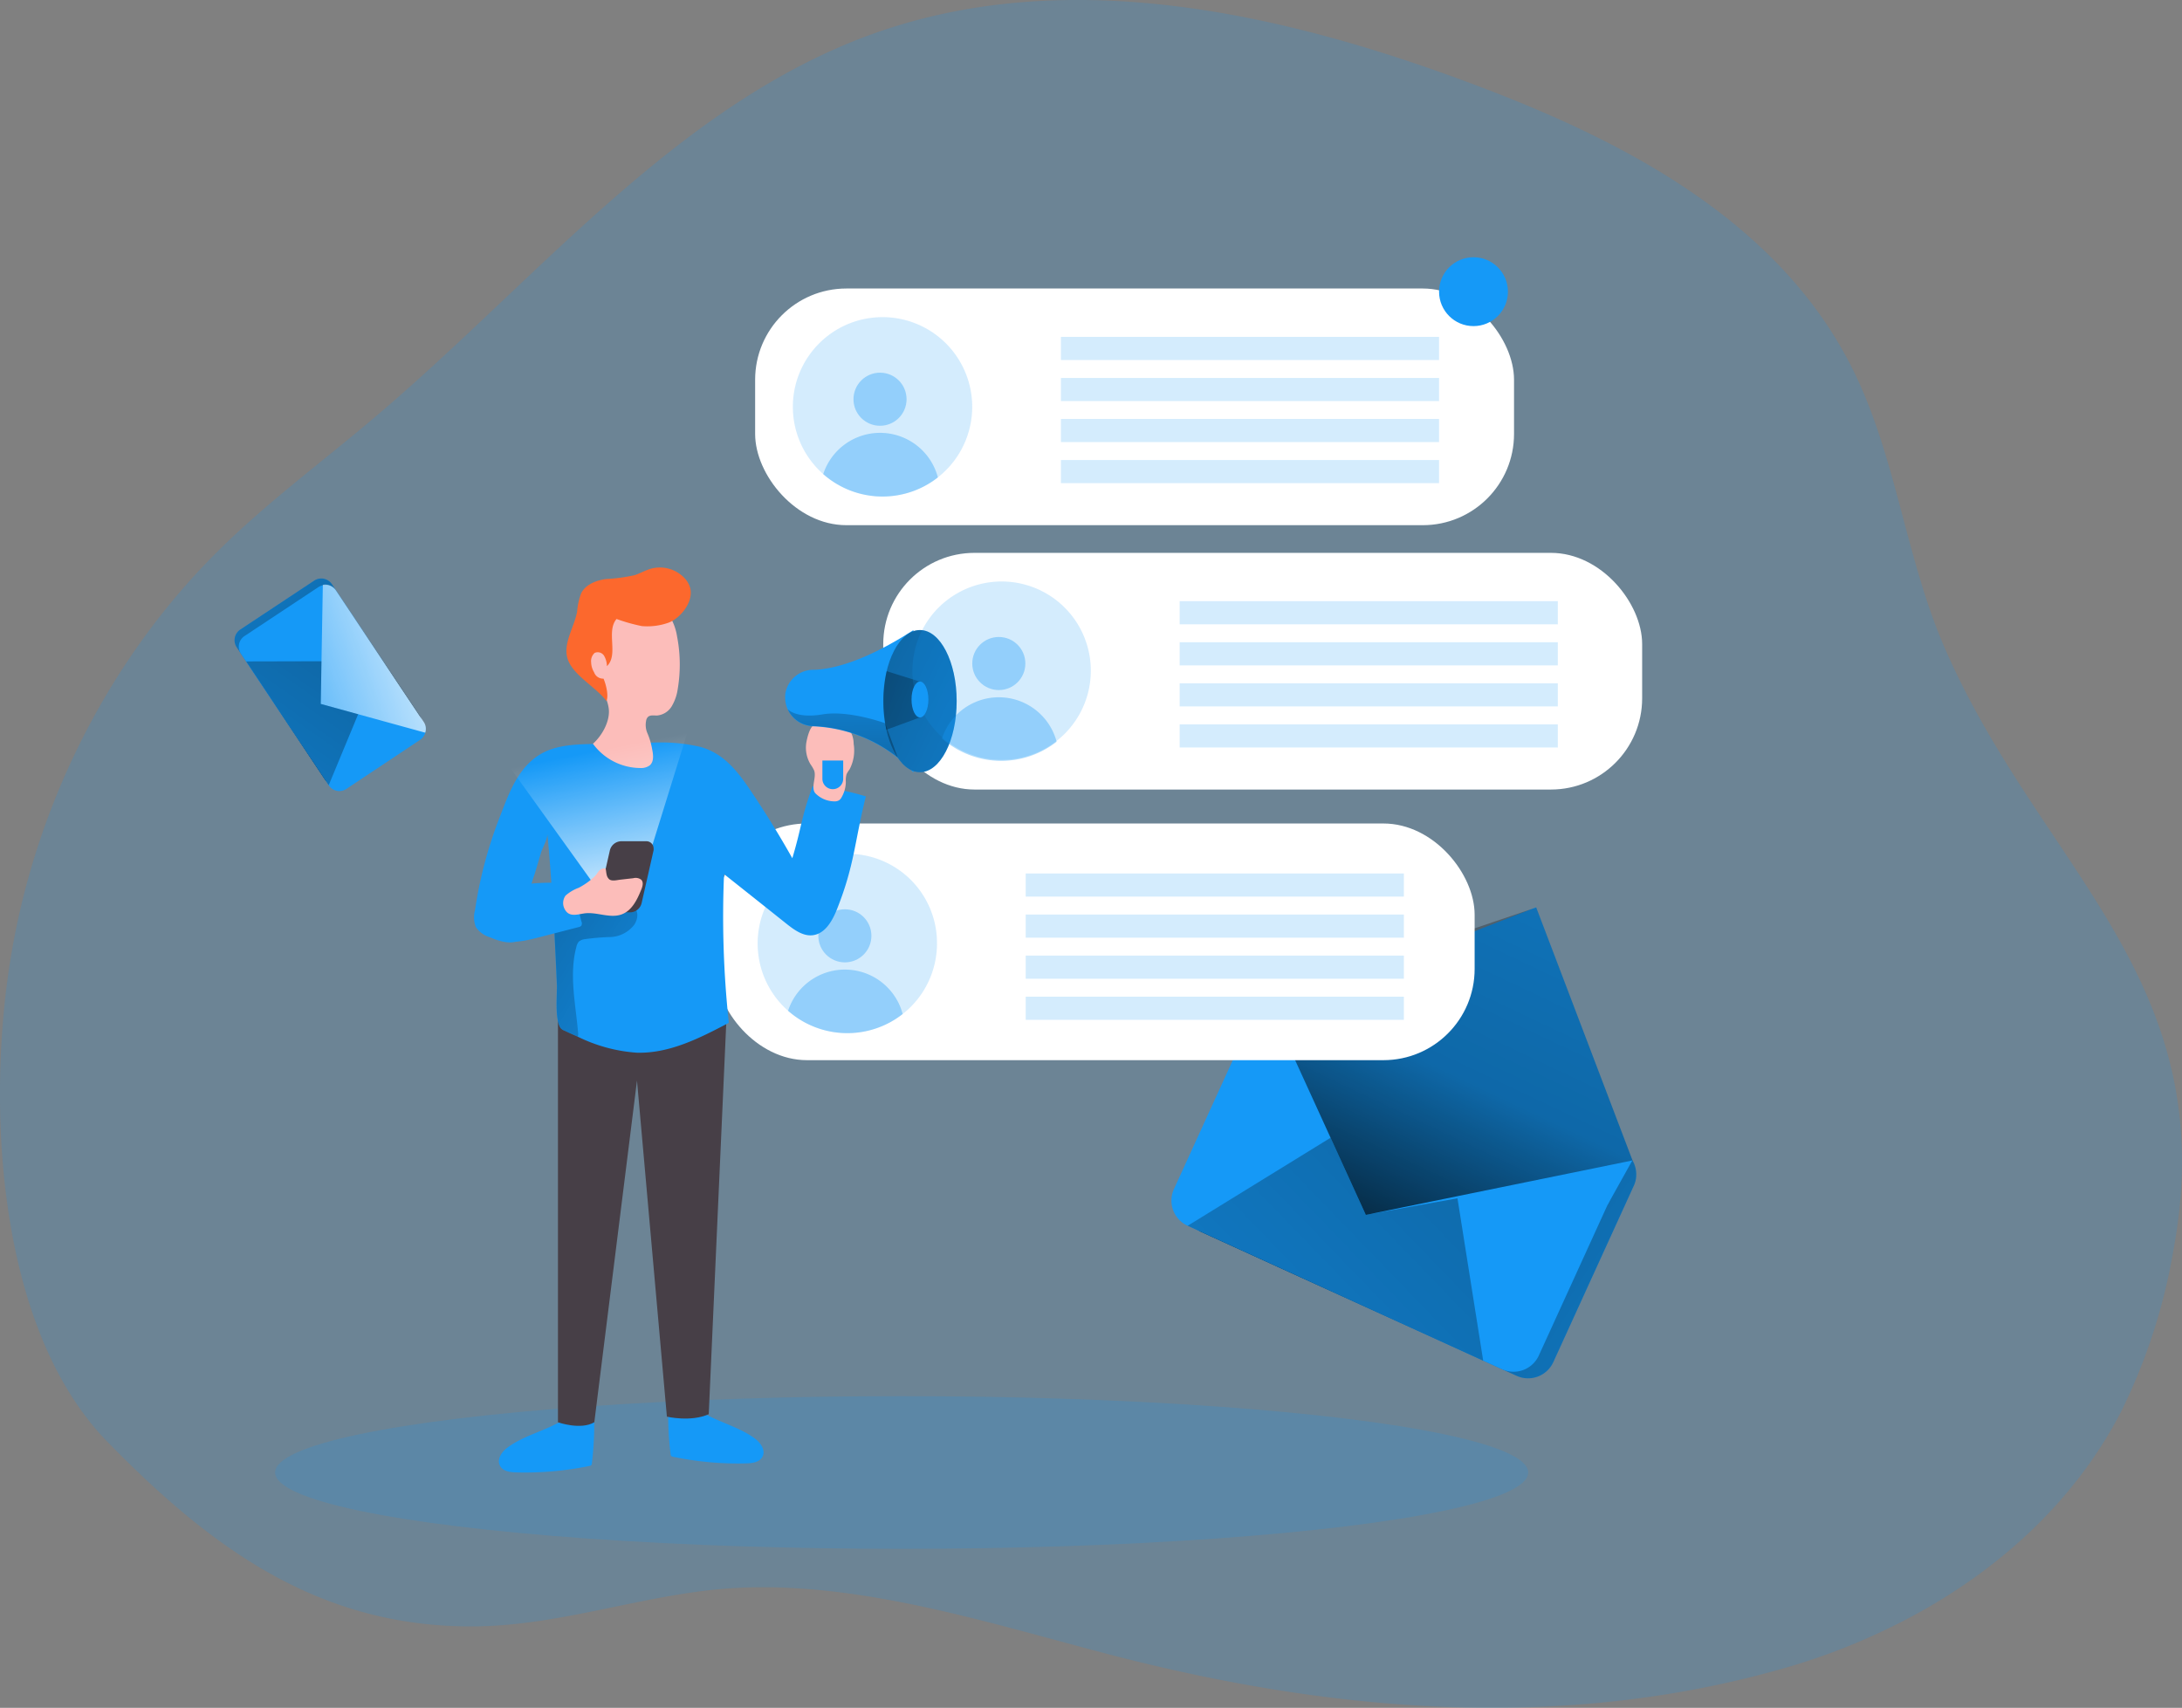
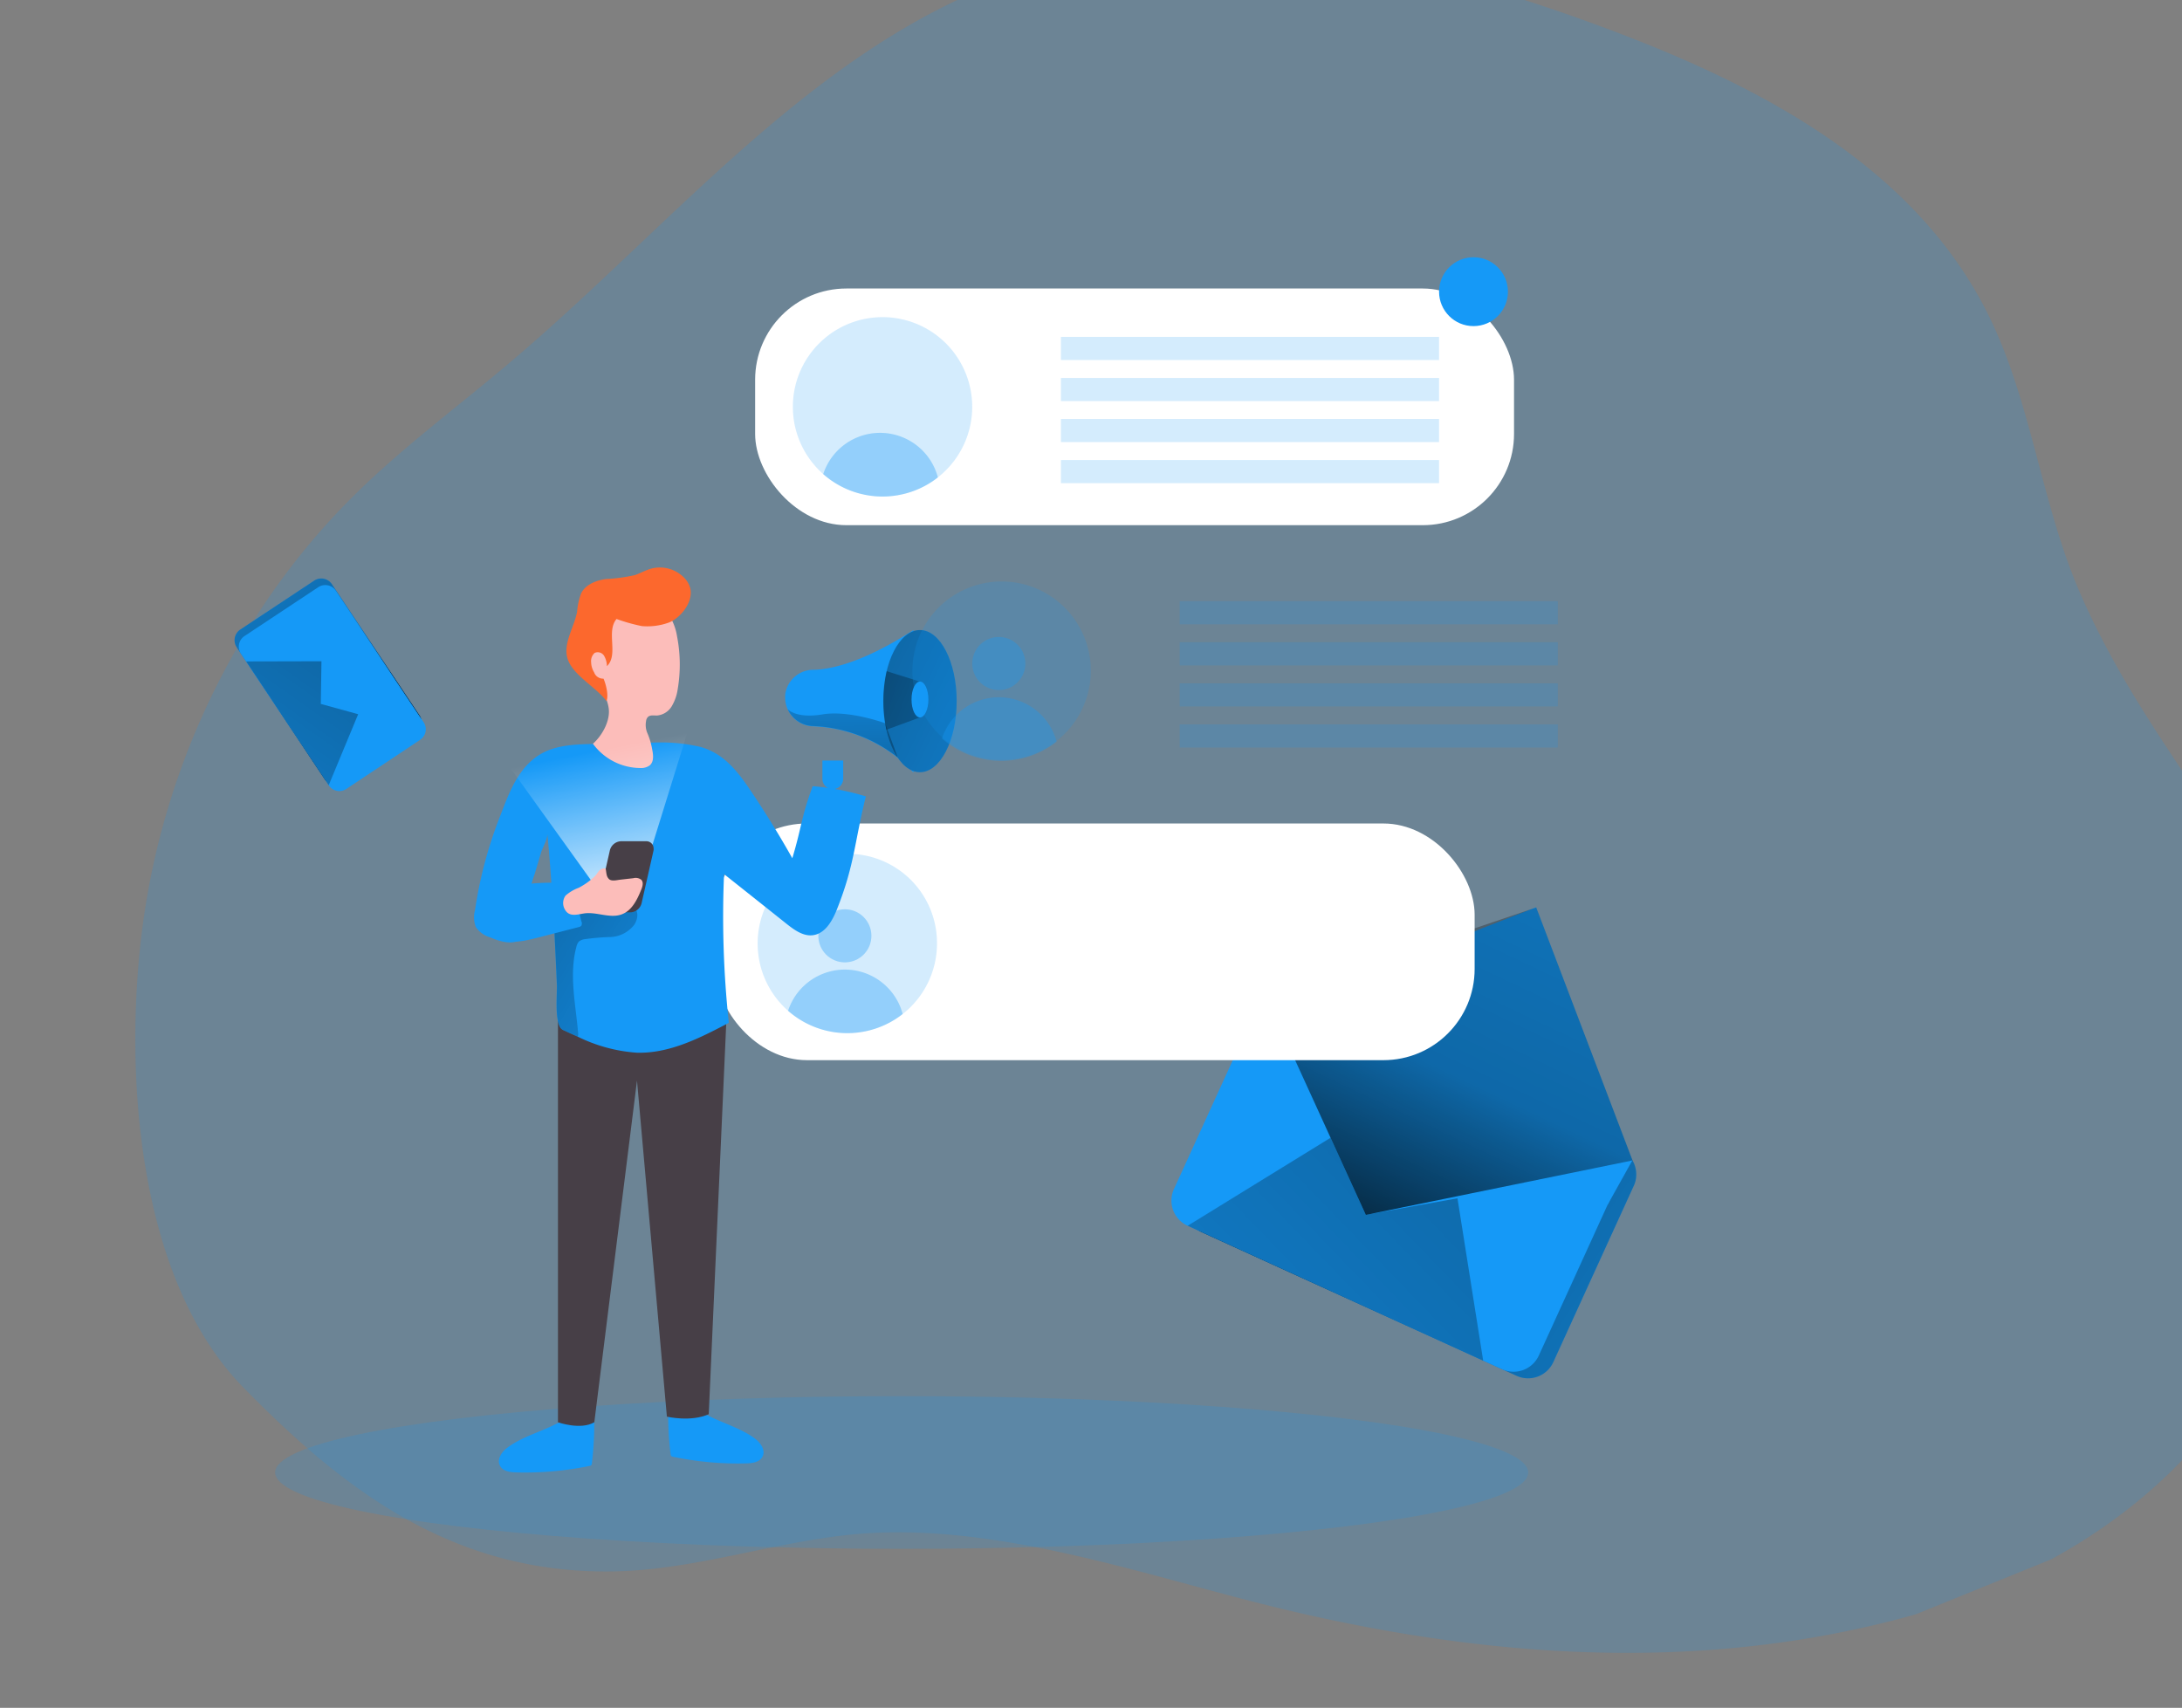
<svg xmlns="http://www.w3.org/2000/svg" xmlns:xlink="http://www.w3.org/1999/xlink" data-name="Layer 1" viewBox="0 0 364.98 285.68">
  <rect x="0" y="0" width="364.98" height="285.68" fill="#808080" stroke="none" />
  <defs>
    <linearGradient id="a" x1="-553.86" y1="120.14" x2="-661.67" y2="48.26" gradientTransform="rotate(180 -152.975 176)" gradientUnits="userSpaceOnUse">
      <stop offset=".01" />
      <stop offset=".08" stop-opacity=".69" />
      <stop offset=".21" stop-opacity=".32" />
      <stop offset="1" stop-opacity="0" />
    </linearGradient>
    <linearGradient id="c" x1="244.19" y1="95.84" x2="331.64" y2="280.24" gradientTransform="matrix(1 0 0 -1 0 352)" xlink:href="#a" />
    <linearGradient id="d" x1="-755.66" y1="-7.43" x2="-616.77" y2="-182.04" gradientTransform="rotate(-172.52 -229.435 40.732)" xlink:href="#a" />
    <linearGradient id="e" x1="92.81" y1="168.11" x2="147.89" y2="135.57" gradientTransform="matrix(1 0 0 -1 0 352)" xlink:href="#a" />
    <linearGradient id="b" x1="126.13" y1="159.01" x2="120.16" y2="188.85" gradientTransform="matrix(1 0 0 -1 -19.54 314.22)" gradientUnits="userSpaceOnUse">
      <stop offset=".01" stop-color="#fff" />
      <stop offset="1" stop-color="#fff" stop-opacity="0" />
    </linearGradient>
    <linearGradient id="f" x1="150.51" y1="207.95" x2="221.84" y2="173.67" gradientTransform="matrix(1 0 0 -1 -19.54 314.22)" xlink:href="#a" />
    <linearGradient id="g" x1="145.93" y1="204.9" x2="211.25" y2="181.82" gradientTransform="matrix(1 0 0 -1 0 352)" xlink:href="#a" />
    <linearGradient id="h" x1="160.73" y1="178.44" x2="160.17" y2="210.82" gradientTransform="matrix(1 0 0 -1 0 352)" xlink:href="#a" />
    <linearGradient id="i" x1="793.95" y1="1363.03" x2="744.57" y2="1330.11" gradientTransform="matrix(.16 .99 .99 -.16 -1394.52 -412.45)" xlink:href="#a" />
    <linearGradient id="j" x1="788.75" y1="1038.41" x2="791.58" y2="991.15" gradientTransform="scale(1 -1) rotate(-73.7 -344.227 905.33)" xlink:href="#b" />
    <linearGradient id="k" x1="771.92" y1="1030.49" x2="835.54" y2="950.52" gradientTransform="matrix(.28 .96 .96 -.28 -1136.5 -359.16)" xlink:href="#a" />
  </defs>
-   <path d="M320.46 270.03a108.27 108.27 0 0 1-22.64 9.19c-37.1 10.48-75.38 7.13-112.1-2.43-19.93-5.19-41.73-12.26-62.48-11.17-15 .78-29.4 6.51-44.74 6.44-25.24-.1-43.07-13-60.52-30.87-17.85-18.29-20.1-53.7-16.58-78.4 3.8-26.68 16.28-51.89 34.83-70.38 8.31-8.3 17.73-15.19 26.63-22.76 26.87-22.76 50.35-52.11 82.9-63.9s68.7-3.71 101.2 8.54c25 9.41 50.88 22.9 63.1 47.8 7.11 14.48 8.75 31.34 15.18 46.18 16.13 37.22 46.84 55.65 38.25 101.17a97.6 97.6 0 0 1-8.64 26.58c-7.66 14.88-20.11 26.2-34.39 34.01z" fill="#1599f7" opacity=".18" style="isolation:isolate" />
+   <path d="M320.46 270.03c-37.1 10.48-75.38 7.13-112.1-2.43-19.93-5.19-41.73-12.26-62.48-11.17-15 .78-29.4 6.51-44.74 6.44-25.24-.1-43.07-13-60.52-30.87-17.85-18.29-20.1-53.7-16.58-78.4 3.8-26.68 16.28-51.89 34.83-70.38 8.31-8.3 17.73-15.19 26.63-22.76 26.87-22.76 50.35-52.11 82.9-63.9s68.7-3.71 101.2 8.54c25 9.41 50.88 22.9 63.1 47.8 7.11 14.48 8.75 31.34 15.18 46.18 16.13 37.22 46.84 55.65 38.25 101.17a97.6 97.6 0 0 1-8.64 26.58c-7.66 14.88-20.11 26.2-34.39 34.01z" fill="#1599f7" opacity=".18" style="isolation:isolate" />
  <path d="M201.08 206.14l52.6 24a4.64 4.64 0 0 0 6.14-2.29l13.45-29.47a4.41 4.41 0 0 0 .42-1.75 4.65 4.65 0 0 0-2.7-4.4l-52.6-24a4.6 4.6 0 0 0-6.19 2.24l-13.46 29.49a4.63 4.63 0 0 0 2.28 6.15z" fill="#1599f7" />
  <path d="M220.62 243.92l52.6 24a4.64 4.64 0 0 0 6.14-2.29l13.45-29.47a4.41 4.41 0 0 0 .42-1.75 4.65 4.65 0 0 0-2.7-4.4l-52.6-24a4.6 4.6 0 0 0-6.19 2.24l-13.46 29.49a4.63 4.63 0 0 0 2.28 6.15z" transform="translate(-19.54 -37.78)" fill="url(#a)" />
  <path d="M198.65 205.04l52.6 24a4.64 4.64 0 0 0 6.14-2.28l13.45-29.48a4.58 4.58 0 0 0 .42-1.74 4.65 4.65 0 0 0-2.71-4.4l-52.59-24a4.64 4.64 0 0 0-6.14 2.29l-13.46 29.48a4.63 4.63 0 0 0 2.29 6.13z" fill="#1599f7" />
  <path fill="#1599f7" d="M273.05 194.09l-16.11-42.32-42.5 16.51 54.5 33.18 4.11-7.37z" />
  <path d="M231.55 205L248 241l44.61-9.11-16.11-42.32s-43.75 14.81-44.95 15.43z" transform="translate(-19.54 -37.78)" fill="url(#c)" />
  <path fill="url(#d)" d="M243.79 200.45l4.3 27.15-49.43-22.56 23.9-14.72 5.88 12.88 15.35-2.75z" />
  <rect x="126.31" y="48.26" width="126.94" height="39.59" rx="15.26" fill="#fff" />
-   <rect x="147.74" y="92.48" width="126.94" height="39.59" rx="15.26" fill="#fff" />
  <rect x="119.72" y="137.75" width="126.94" height="39.59" rx="15.26" fill="#fff" />
  <path d="M156.73 157.82a15 15 0 1 1-15-15 14.92 14.92 0 0 1 15 14.84z" fill="#1599f7" opacity=".18" style="isolation:isolate" />
  <circle cx="141.32" cy="156.54" r="4.44" fill="#1599f7" opacity=".34" style="isolation:isolate" />
  <path d="M150.99 169.62a15 15 0 0 1-19.17-.54 10 10 0 0 1 19.17.54z" fill="#1599f7" opacity=".34" style="isolation:isolate" />
-   <path fill="#1599f7" opacity=".18" style="isolation:isolate" d="M171.57 146.11h63.25v3.87h-63.25zM171.57 152.98h63.25v3.87h-63.25zM171.57 159.85h63.25v3.87h-63.25zM171.57 166.72h63.25v3.87h-63.25z" />
  <ellipse cx="150.82" cy="246.31" rx="104.8" ry="12.77" fill="#1599f7" opacity=".18" style="isolation:isolate" />
  <path d="M84.79 242.22c-.89.68-1.67 1.85-1.2 2.88s1.74 1.17 2.82 1.2a53.48 53.48 0 0 0 12.17-1.08.55.55 0 0 0 .32-.14.52.52 0 0 0 .11-.36 55.26 55.26 0 0 0 .38-7.5c-2.2-.62-4.75.13-6.72 1.14-2.53 1.25-5.63 2.12-7.88 3.86zM126.37 240.71c.89.69 1.68 1.86 1.21 2.88s-1.75 1.18-2.83 1.2a52.89 52.89 0 0 1-12.17-1.11.55.55 0 0 1-.32-.14.58.58 0 0 1-.1-.36 52.2 52.2 0 0 1-.38-7.5c2.2-.63 4.75.13 6.72 1.14 2.53 1.29 5.62 2.16 7.87 3.89z" fill="#1599f7" />
  <path d="M93.33 170.06v67.85s3.78 1.35 6.08 0l7.14-57.16 5 56.22s4 .94 7-.41l3-67s-17.72-3.99-28.22.5z" fill="#473f47" />
  <path d="M144.83 133.22c-1.91 7.67-1.88 11.42-4.79 18.77-.78 2-2 4.2-4.1 4.45-1.6.19-3.07-.88-4.34-1.88q-5.23-4.17-10.49-8.34a166.59 166.59 0 0 0 .8 24.87c-4.84 2.55-9.94 5.16-15.41 5a26.4 26.4 0 0 1-9.88-2.69c-.75-.32-1.48-.65-2.21-1a1.41 1.41 0 0 1-.67-.48c-1-1.56-.53-5.48-.61-7.33-.12-2.82-.26-5.65-.4-8.48-.06-1-.11-1.93-.18-2.9-.25-4.59-.54-9.16-1-13.75.08.79-.71 2.21-1 3-.37 1.24-.74 2.5-1.12 3.75a28.18 28.18 0 0 0-1 3.48c-.22 1.43.47 2.8.38 4.27a4 4 0 0 1-1.6 3.16c-1.55 1-3.58.38-5.27-.34a4.34 4.34 0 0 1-2.33-1.68 4.45 4.45 0 0 1-.15-2.88 70.87 70.87 0 0 1 4.13-15.54c1.69-4.38 3.35-9.16 8-11.12 2.41-1 5.28-1.07 7.86-1.12l9.08-.18a29.17 29.17 0 0 1 8.59.67c3.69 1 6 3.76 8.09 6.81q3.9 5.74 7.32 11.82c1.62-5.39 1.45-6.78 3.41-12.05a41.34 41.34 0 0 1 8.89 1.71z" fill="#1599f7" />
  <path d="M125.65 192.44a5.3 5.3 0 0 1-4.29 2.09 39.65 39.65 0 0 0-4 .35 1.94 1.94 0 0 0-1 .41 2 2 0 0 0-.41.88c-1.25 4.67-.11 9.6.29 14.41a1 1 0 0 1-.06.59c-.75-.32-1.48-.65-2.21-1a1.41 1.41 0 0 1-.67-.48c-1-1.56-.53-5.48-.61-7.33-.12-2.82-.26-5.65-.4-8.48-.06-1-.11-1.93-.18-2.9.23-.06.47-.1.7-.14l6.45-1.1c1.59-.28 4-1.22 5.59-.62s1.54 2.13.8 3.32z" transform="translate(-19.54 -37.78)" fill="url(#e)" />
  <path d="M99.18 124.41c1.52-1.34 2.92-3.81 2.64-5.91s-1.81-4.31-2.7-6.3c-.45-1-.9-2.23-.36-3.21a8.34 8.34 0 0 1 1.09-1.21c.92-1 1.17-2.46 1.78-3.69a6.44 6.44 0 0 1 5.08-3.47 6 6 0 0 1 5.47 2.72 9.27 9.27 0 0 1 1.07 3.11 24.66 24.66 0 0 1 .11 8.82 7.74 7.74 0 0 1-1 2.87 3.2 3.2 0 0 1-2.48 1.55c-.53 0-1.14-.12-1.51.25a1.15 1.15 0 0 0-.3.66 3.48 3.48 0 0 0 .25 2.11 11.75 11.75 0 0 1 .76 2.6c.2.95.33 2.09-.4 2.72a2.44 2.44 0 0 1-1.57.44 9.88 9.88 0 0 1-7.93-4.06z" fill="#fcbdba" />
  <path fill="url(#b)" d="M109.16 141.25l6.84-22.01-31.62 7.85 17.31 24.1 7.47-9.94z" />
  <path d="M115.46 98.4a4 4 0 0 0-1.06-1.8 5.67 5.67 0 0 0-5.52-1.47c-.92.26-1.77.76-2.68 1.07a28.4 28.4 0 0 1-4.86.66c-1.62.23-3.35.89-4.11 2.34a11 11 0 0 0-.7 3.15c-.54 2.75-2.51 5.48-1.5 8.1s4.84 4.63 6.41 6.83c.4-.94-.08-2.82-.49-3.76a1.59 1.59 0 0 1-1.58-1.07 3.34 3.34 0 0 1-.49-1.65 1.84 1.84 0 0 1 .58-1.58 1.25 1.25 0 0 1 1.58.47 3.56 3.56 0 0 1 .48 1.74c2-1.91-.19-5.78 1.61-7.89a29.51 29.51 0 0 0 4.23 1.19 10.56 10.56 0 0 0 4.49-.58c2.03-.78 4.15-3.49 3.61-5.75z" fill="#fc682d" />
  <path d="M83.55 149.22a5.45 5.45 0 0 0-2.35 1.87 3.91 3.91 0 0 0-.07 3.85 5 5 0 0 0 3.12 2.37c1.88.5 3.87 0 5.76-.48l6.75-1.74a.88.88 0 0 0 .48-.24.83.83 0 0 0 0-.75c-.43-1.64-.71-3.42-1.3-5-.53-1.4-1.16-1.39-2.64-1.43-3.24-.06-6.77.09-9.75 1.55z" fill="#1599f7" />
-   <path d="M139.54 134.05a1.46 1.46 0 0 0 .82-.19 1.39 1.39 0 0 0 .42-.51 5.23 5.23 0 0 0 .7-2.56 3.79 3.79 0 0 1 .13-1.3 4.46 4.46 0 0 1 .49-.78 6.83 6.83 0 0 0 .69-4.28 4.34 4.34 0 0 0-.32-1.63 3.07 3.07 0 0 0-2-1.57 9.15 9.15 0 0 0-2.61-.25 3.48 3.48 0 0 0-1.66.26c-.76.38-1.16 2.09-1.31 2.88a5.37 5.37 0 0 0 .71 3.77 5.54 5.54 0 0 1 .58 1c.42 1.14-.57 2.77.16 3.76a4.52 4.52 0 0 0 3.2 1.4z" fill="#fcbdba" />
  <path d="M152.79 105.4v23.82a19.12 19.12 0 0 0-2.63-2.46 24.28 24.28 0 0 0-14.09-5.26 4.83 4.83 0 0 1-4.3-2.8 5.15 5.15 0 0 1-.41-2.66 4.75 4.75 0 0 1 4.86-4c2.7-.11 8-1.11 16.57-6.64z" fill="#1599f7" />
  <ellipse cx="153.88" cy="117.28" rx="6.14" ry="11.89" fill="#1599f7" />
  <ellipse cx="153.88" cy="117.28" rx="6.14" ry="11.89" fill="url(#f)" />
  <path d="M167.85 150.05l5.57 1.74v6l-5.62 2.06a24 24 0 0 1 .05-9.8z" transform="translate(-19.54 -37.78)" fill="url(#g)" />
  <path d="M137.57 127.22h3.47v3.05a1.74 1.74 0 0 1-1.74 1.74 1.74 1.74 0 0 1-1.74-1.74v-3.05z" fill="#1599f7" />
  <ellipse cx="153.88" cy="117.01" rx="1.41" ry="3" fill="#1599f7" />
  <path d="M169.7 164.49a24.28 24.28 0 0 0-14.09-5.26 4.83 4.83 0 0 1-4.3-2.8c.13.14 1.62 1.56 5.81.85 4.4-.75 10.48 1.48 10.48 1.48z" transform="translate(-19.54 -37.78)" fill="url(#h)" />
  <path d="M105.46 152.61h-4.22a1.18 1.18 0 0 1-1.23-1.13 1.1 1.1 0 0 1 0-.4l2-8.83a2 2 0 0 1 1.87-1.53h4.21a1.19 1.19 0 0 1 1.23 1.15 1.2 1.2 0 0 1 0 .38l-2 8.83a2 2 0 0 1-1.86 1.53z" fill="#473f47" />
  <path d="M99.8 146.22a4.31 4.31 0 0 1 .44-.59 1.23 1.23 0 0 1 .85-.37.26.26 0 0 1 .19.06.47.47 0 0 1 .06.15c.05.29.07.58.14.86a1.38 1.38 0 0 0 .42.75c.45.37 1.32.13 1.84.07l2.2-.25a1.54 1.54 0 0 1 1.31.25c.43.42.24 1.13 0 1.69-.67 1.66-1.55 3.47-3.23 4.1-2 .76-4.24-.47-6.35-.14-1.18.18-2.49.63-3.19-.68a2.13 2.13 0 0 1 .12-2.31 6.88 6.88 0 0 1 2.21-1.31 12.31 12.31 0 0 0 1.93-1.26 7.65 7.65 0 0 0 .89-.81z" fill="#fcbdba" />
  <path d="M182.46 112.27a14.92 14.92 0 1 1 0-.16z" fill="#1599f7" opacity=".18" style="isolation:isolate" />
  <circle cx="167.07" cy="110.99" r="4.44" fill="#1599f7" opacity=".34" style="isolation:isolate" />
  <path d="M176.74 124.07a15 15 0 0 1-19.17-.54 10 10 0 0 1 19.17.54z" fill="#1599f7" opacity=".34" style="isolation:isolate" />
  <path fill="#1599f7" opacity=".18" style="isolation:isolate" d="M197.32 100.56h63.25v3.87h-63.25zM197.32 107.43h63.25v3.87h-63.25zM197.32 114.3h63.25v3.87h-63.25zM197.32 121.17h63.25v3.87h-63.25zM162.62 68.05a15 15 0 1 1-15-15 15 15 0 0 1 15 15z" />
-   <circle cx="147.2" cy="66.78" r="4.44" fill="#1599f7" opacity=".34" style="isolation:isolate" />
  <path d="M156.88 79.86a15 15 0 0 1-19.18-.55 10 10 0 0 1 19.18.55z" fill="#1599f7" opacity=".34" style="isolation:isolate" />
  <path fill="#1599f7" opacity=".18" style="isolation:isolate" d="M177.46 56.35h63.25v3.87h-63.25zM177.46 63.22h63.25v3.87h-63.25zM177.46 70.08h63.25v3.87h-63.25zM177.46 76.95h63.25v3.87h-63.25z" />
  <circle cx="246.47" cy="48.79" r="5.76" fill="#1599f7" />
  <path d="M54.31 130.33l-14.68-22a2.14 2.14 0 0 1 .53-3l12.4-8.21a2.11 2.11 0 0 1 .76-.31 2.14 2.14 0 0 1 2.19.9l14.68 22a2.14 2.14 0 0 1 .26 1.79 2.09 2.09 0 0 1-.85 1.15l-12.35 8.27a2.12 2.12 0 0 1-2.93-.57z" fill="#1599f7" />
  <path d="M73.85 168.11l-14.68-22a2.14 2.14 0 0 1 .53-3l12.4-8.21a2.11 2.11 0 0 1 .76-.31 2.14 2.14 0 0 1 2.19.9l14.68 22a2.14 2.14 0 0 1 .26 1.79 2.09 2.09 0 0 1-.85 1.15l-12.35 8.27a2.12 2.12 0 0 1-2.93-.57z" transform="translate(-19.54 -37.78)" fill="url(#i)" />
  <path d="M54.98 131.35l-14.68-22a2.13 2.13 0 0 1 .59-2.95l12.35-8.18a2.11 2.11 0 0 1 .76-.31 2.13 2.13 0 0 1 2.18.9l14.68 22a2.12 2.12 0 0 1-.58 2.94l-12.36 8.23a2.12 2.12 0 0 1-2.94-.63z" fill="#1599f7" />
-   <path d="M90.67 160.34l-17.48-4.81.35-19.92a2.13 2.13 0 0 1 2.18.9l14.68 22a2.08 2.08 0 0 1 .27 1.83z" transform="translate(-19.54 -37.78)" fill="url(#j)" />
  <path fill="url(#k)" d="M53.77 110.61l-12.58.03 13.79 20.71 4.93-11.88-6.25-1.72.11-7.14z" />
</svg>